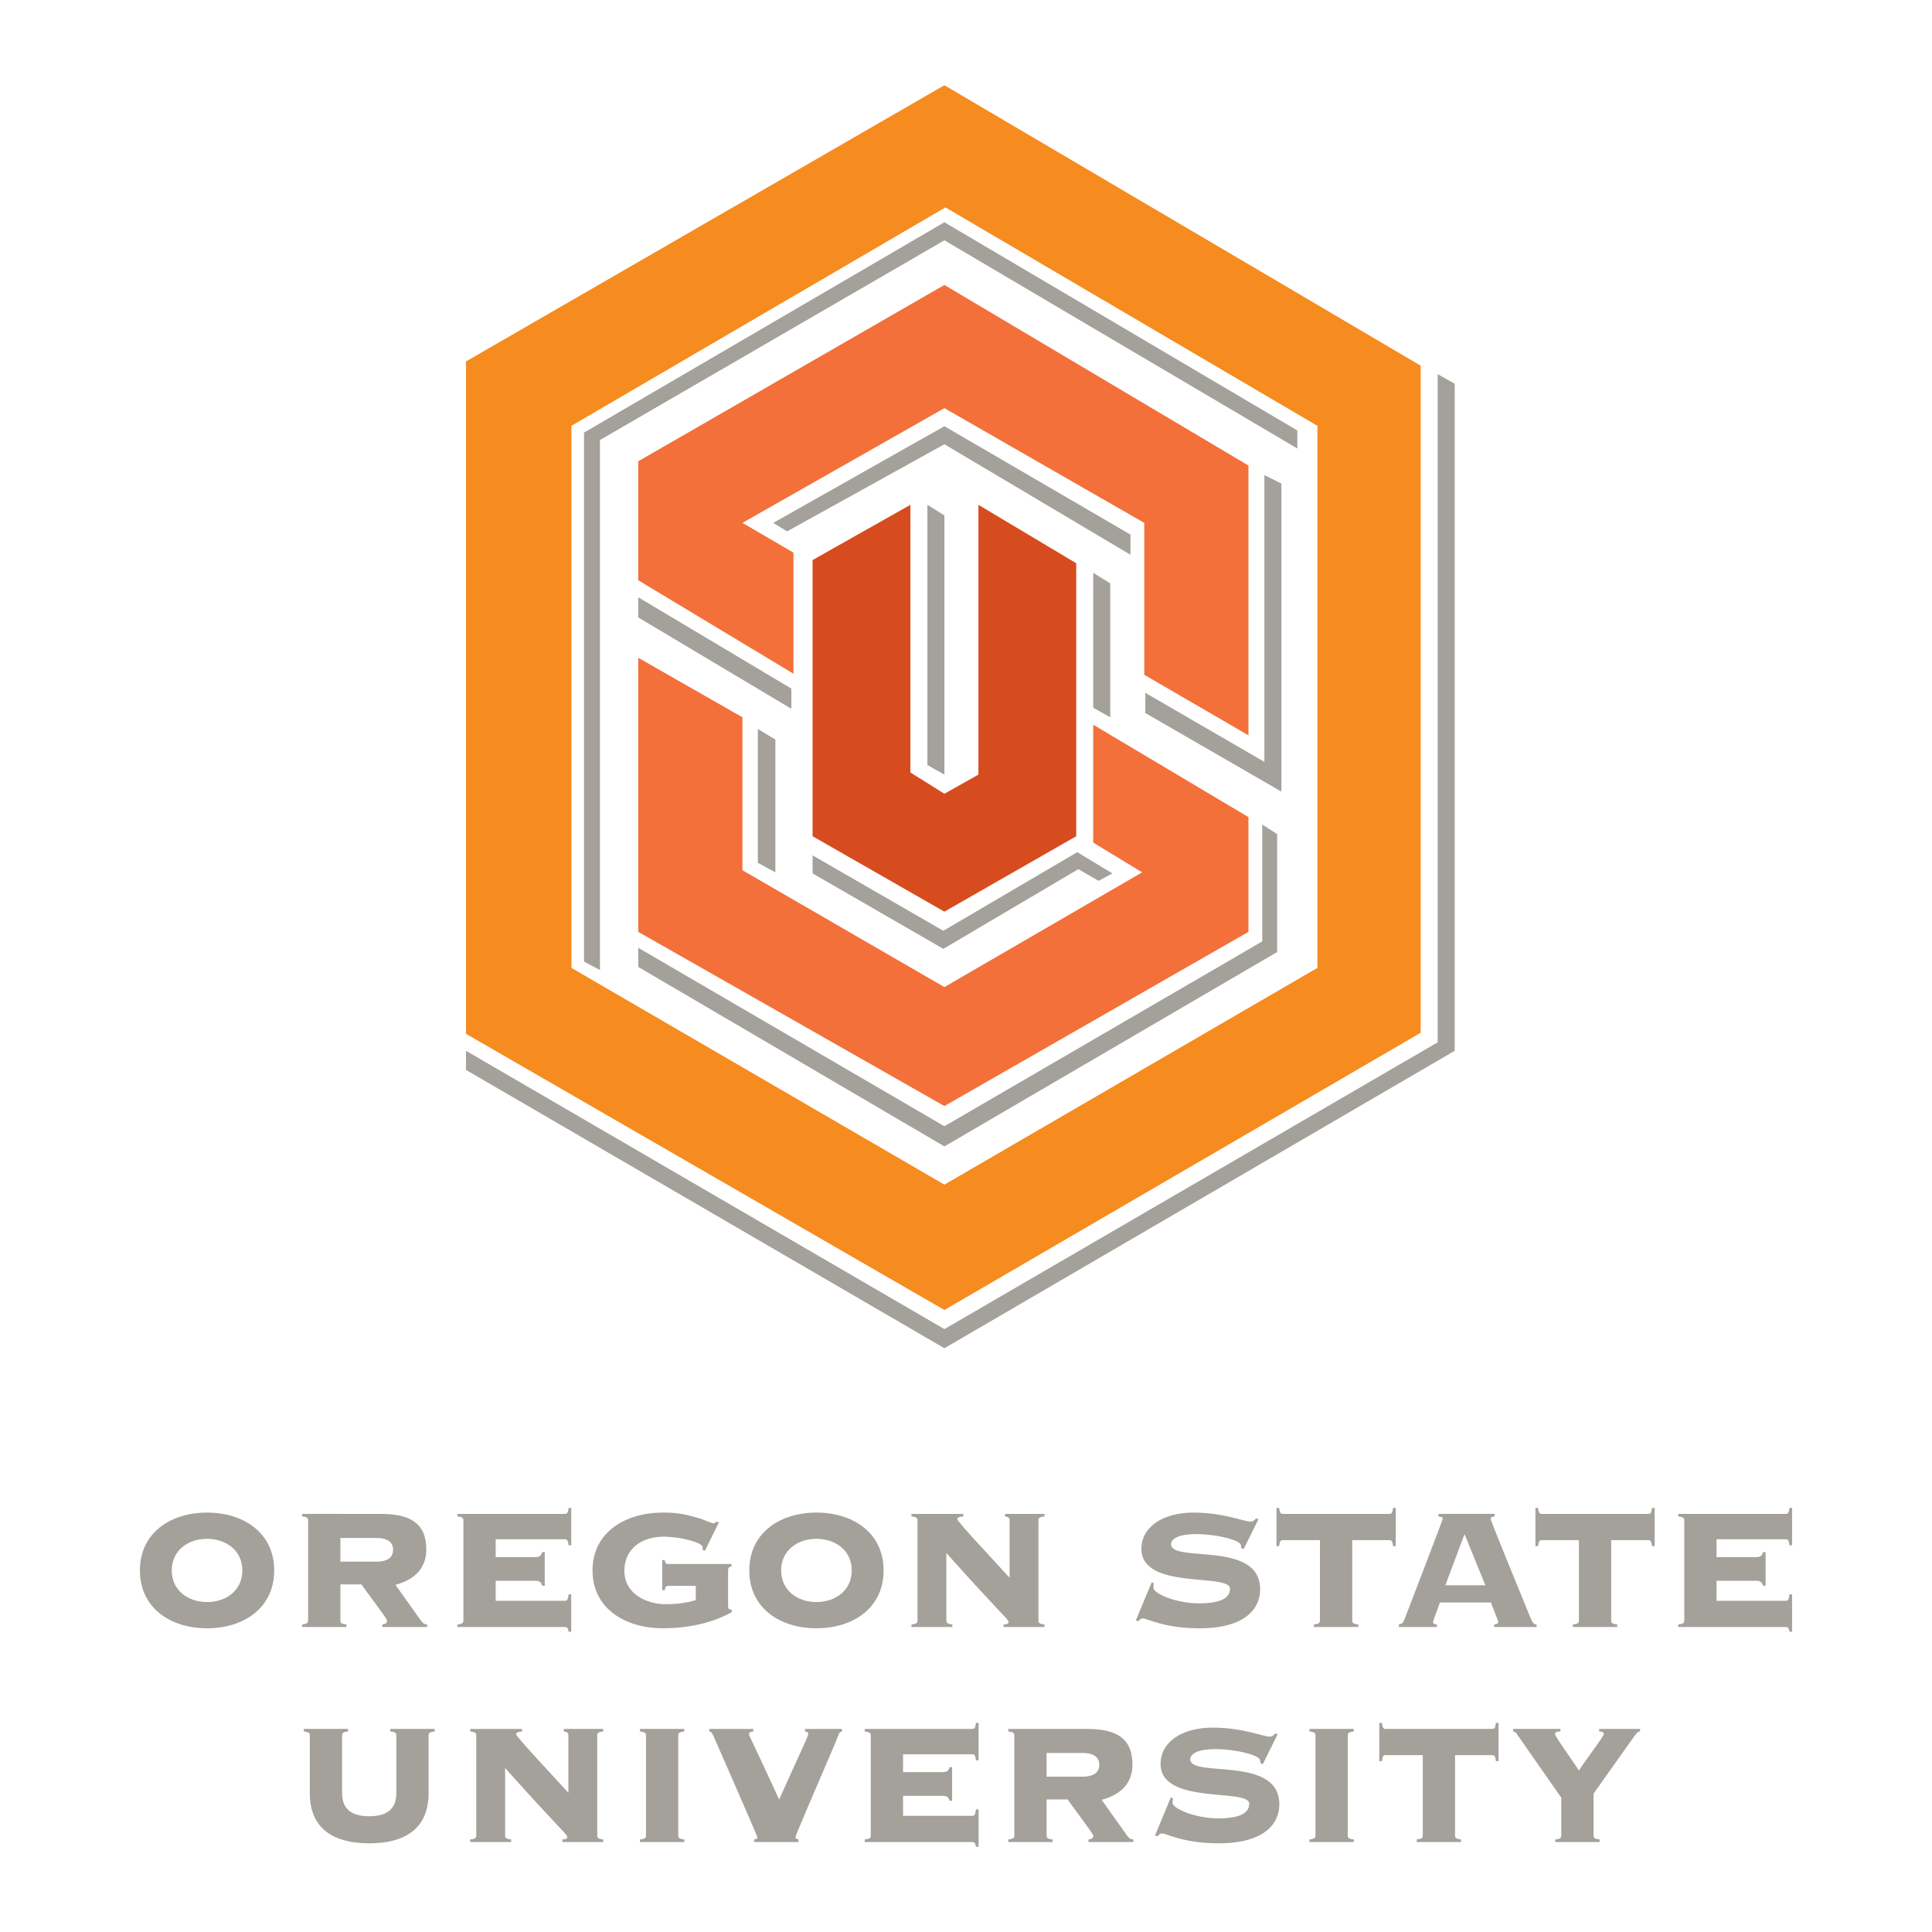
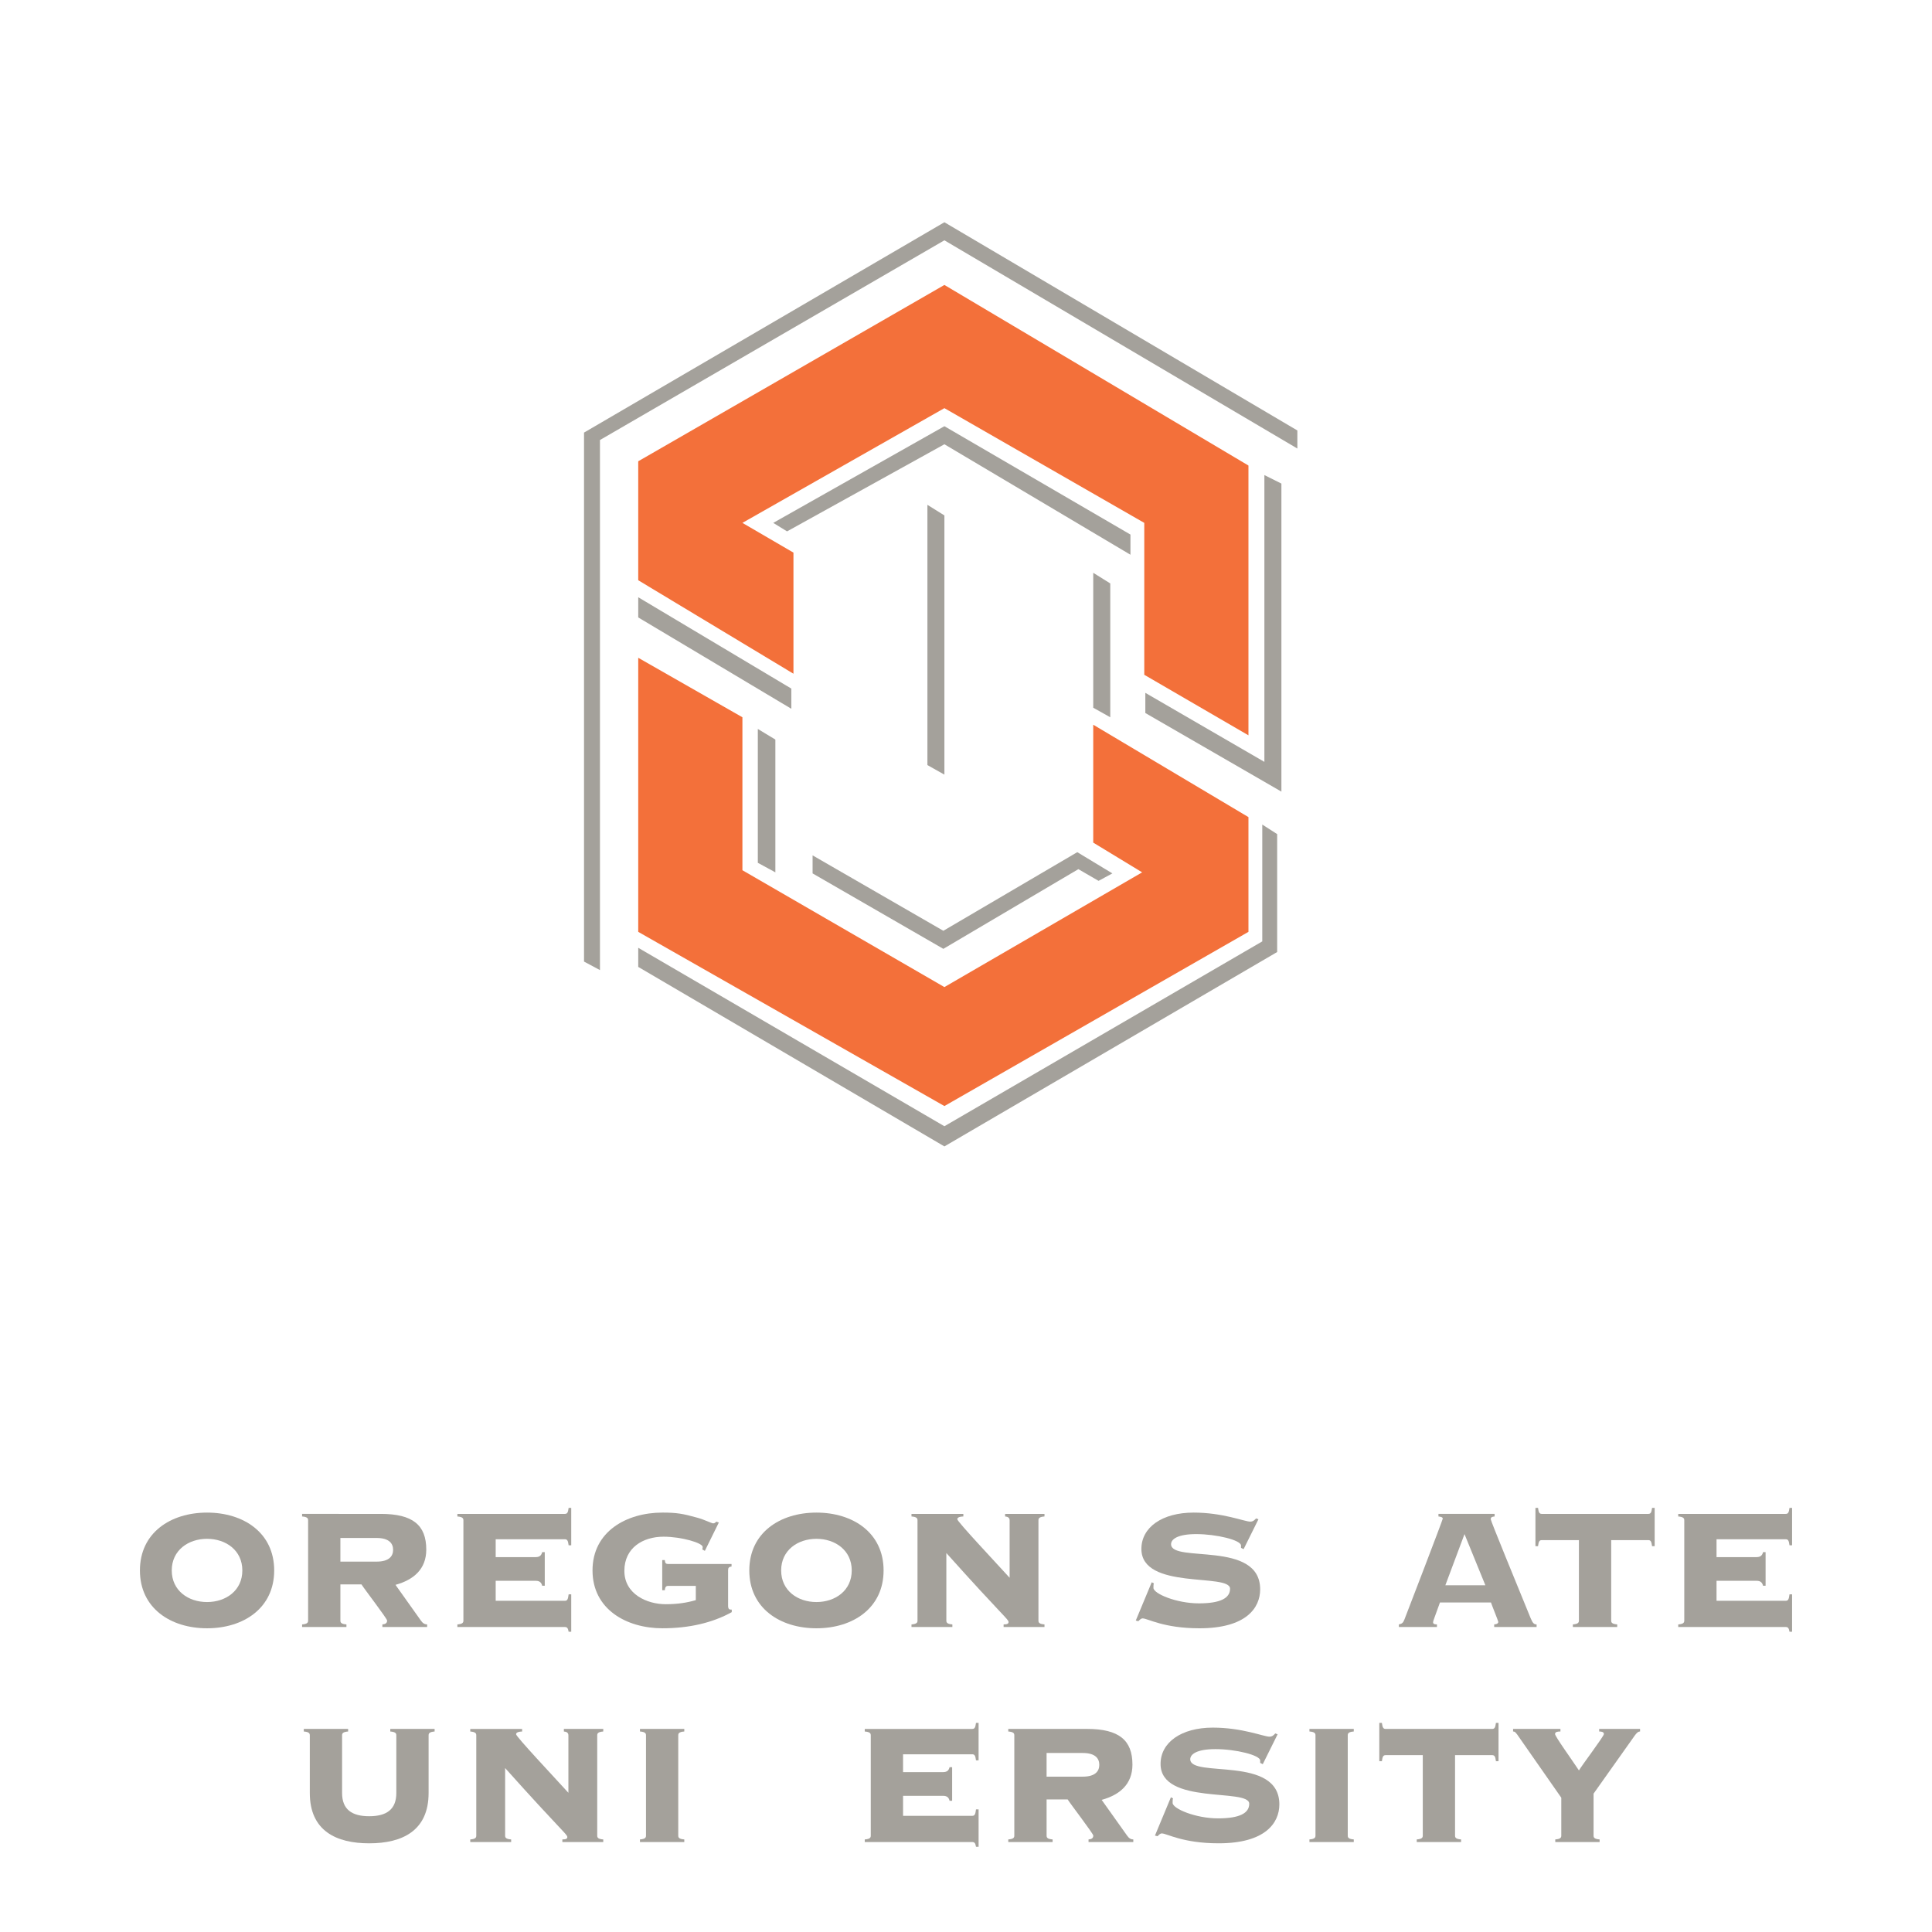
<svg xmlns="http://www.w3.org/2000/svg" version="1.0" id="Layer_1" x="0px" y="0px" width="192.756px" height="192.756px" viewBox="0 0 192.756 192.756" enable-background="new 0 0 192.756 192.756" xml:space="preserve">
  <g>
    <polygon fill-rule="evenodd" clip-rule="evenodd" fill="#FFFFFF" points="0,0 192.756,0 192.756,192.756 0,192.756 0,0  " />
    <path fill-rule="evenodd" clip-rule="evenodd" fill="#A4A19B" d="M39.541,178.888c0,1.651-0.988,2.317-2.705,2.317   c-1.717,0-2.706-0.666-2.706-2.317v-5.75c0-0.192,0.064-0.343,0.602-0.386v-0.257h-4.423v0.257   c0.538,0.043,0.601,0.193,0.601,0.386v5.75c0,3.776,2.64,5.02,5.926,5.02c3.286,0,5.926-1.243,5.926-5.02v-5.75   c0-0.192,0.065-0.343,0.6-0.386v-0.257h-4.423v0.257c0.538,0.043,0.602,0.193,0.602,0.386V178.888L39.541,178.888z" />
    <path fill-rule="evenodd" clip-rule="evenodd" fill="#A4A19B" d="M47.518,183.137c0,0.192-0.062,0.343-0.6,0.384v0.259h4.08v-0.259   c-0.538-0.041-0.602-0.191-0.602-0.384v-6.738c5.667,6.33,6.205,6.608,6.205,6.887c0,0.151-0.108,0.235-0.494,0.235v0.259h4.08   v-0.259c-0.537-0.041-0.602-0.191-0.602-0.384v-9.999c0-0.192,0.065-0.343,0.602-0.386v-0.257h-3.929v0.257   c0.279,0.021,0.451,0.129,0.451,0.386v5.729c-1.504-1.652-5.217-5.599-5.217-5.836c0-0.128,0.105-0.257,0.6-0.278v-0.257h-5.174   v0.257c0.538,0.043,0.6,0.193,0.6,0.386V183.137L47.518,183.137z" />
    <path fill-rule="evenodd" clip-rule="evenodd" fill="#A4A19B" d="M68.272,183.779v-0.259c-0.537-0.041-0.602-0.191-0.602-0.384   v-9.999c0-0.192,0.065-0.343,0.602-0.386v-0.257h-4.423v0.257c0.537,0.043,0.602,0.193,0.602,0.386v9.999   c0,0.192-0.064,0.343-0.602,0.384v0.259H68.272L68.272,183.779z" />
-     <path fill-rule="evenodd" clip-rule="evenodd" fill="#A4A19B" d="M79.665,183.779v-0.278c-0.192,0-0.3-0.086-0.3-0.194   c0-0.3,4.102-9.589,4.315-10.276c0.064-0.192,0.151-0.235,0.321-0.278v-0.257h-3.692v0.257c0.257,0.021,0.322,0.086,0.322,0.235   c0,0.258-0.343,0.88-2.897,6.544c-2.684-5.834-3.008-6.35-3.008-6.523c0-0.148,0.087-0.234,0.43-0.256v-0.257h-4.401v0.257   c0.216,0.021,0.302,0.129,0.494,0.6c0.473,1.115,4.317,9.785,4.317,9.978c0,0.086-0.064,0.15-0.324,0.191v0.259H79.665   L79.665,183.779z" />
    <path fill-rule="evenodd" clip-rule="evenodd" fill="#A4A19B" d="M94.994,176.313h-0.257c-0.064,0.278-0.216,0.493-0.645,0.493   h-3.994v-1.781h6.891c0.237,0,0.323,0.108,0.386,0.603h0.259v-3.735h-0.259c-0.063,0.494-0.149,0.603-0.386,0.603H86.277v0.257   c0.535,0.043,0.6,0.193,0.6,0.386v9.999c0,0.192-0.065,0.343-0.6,0.384v0.259H96.99c0.237,0,0.323,0.108,0.386,0.473h0.259v-3.733   h-0.259c-0.063,0.535-0.149,0.644-0.386,0.644h-6.891v-1.996h3.994c0.429,0,0.58,0.214,0.645,0.494h0.257V176.313L94.994,176.313z" />
    <path fill-rule="evenodd" clip-rule="evenodd" fill="#A4A19B" d="M104.418,179.531h2.104c0.278,0.451,2.555,3.411,2.555,3.605   c0,0.257-0.171,0.364-0.473,0.384v0.259h4.466v-0.259c-0.235,0-0.429-0.105-0.621-0.384l-2.535-3.562   c1.782-0.494,3.07-1.545,3.07-3.52c0-2.444-1.353-3.56-4.529-3.56h-7.859v0.257c0.537,0.043,0.602,0.193,0.602,0.386v9.999   c0,0.192-0.064,0.343-0.602,0.384v0.259h4.423v-0.259c-0.535-0.041-0.6-0.191-0.6-0.384V179.531L104.418,179.531z M104.418,174.896   h3.607c1.267,0,1.652,0.559,1.652,1.18c0,0.624-0.386,1.181-1.652,1.181h-3.607V174.896L104.418,174.896z" />
    <path fill-rule="evenodd" clip-rule="evenodd" fill="#A4A19B" d="M115.23,183.137l0.259,0.062c0.127-0.128,0.257-0.278,0.427-0.278   c0.494,0,2.084,0.986,5.67,0.986c4.658,0,6.055-2.037,6.055-3.883c0-4.934-8.89-2.596-8.89-4.505c0-0.494,0.646-1.009,2.512-1.009   c2.02,0,4.466,0.602,4.466,1.137v0.237l0.259,0.127l1.48-2.981l-0.235-0.085c-0.15,0.171-0.3,0.322-0.58,0.322   c-0.579,0-2.706-0.902-5.646-0.902c-3.156,0-5.217,1.48-5.217,3.625c0,4.143,8.846,2.382,8.846,3.971   c0,0.942-0.967,1.458-3.113,1.458c-2.233,0-4.531-0.964-4.531-1.545c0-0.191,0-0.343,0.044-0.451l-0.216-0.105L115.23,183.137   L115.23,183.137z" />
    <path fill-rule="evenodd" clip-rule="evenodd" fill="#A4A19B" d="M135.066,183.779v-0.259c-0.535-0.041-0.6-0.191-0.6-0.384v-9.999   c0-0.192,0.064-0.343,0.6-0.386v-0.257h-4.423v0.257c0.537,0.043,0.603,0.193,0.603,0.386v9.999c0,0.192-0.065,0.343-0.603,0.384   v0.259H135.066L135.066,183.779z" />
    <path fill-rule="evenodd" clip-rule="evenodd" fill="#A4A19B" d="M145.773,183.779v-0.259c-0.537-0.041-0.603-0.191-0.603-0.384   v-8.024h3.694c0.237,0,0.323,0.107,0.386,0.6h0.259v-3.819h-0.259c-0.062,0.494-0.148,0.603-0.386,0.603h-10.606   c-0.236,0-0.322-0.108-0.387-0.603h-0.257v3.819h0.257c0.064-0.492,0.15-0.6,0.387-0.6h3.693v8.024   c0,0.192-0.065,0.343-0.602,0.384v0.259H145.773L145.773,183.779z" />
    <path fill-rule="evenodd" clip-rule="evenodd" fill="#A4A19B" d="M159.55,172.752c0.191,0,0.472,0.021,0.472,0.256   c0,0.216-2.255,3.198-2.491,3.628c-0.708-1.073-2.383-3.391-2.383-3.628c0-0.234,0.279-0.256,0.538-0.256v-0.257h-4.725v0.257   c0.193,0,0.259,0.064,0.708,0.729l4.101,5.877v3.778c0,0.192-0.064,0.343-0.6,0.384v0.259h4.423v-0.259   c-0.537-0.041-0.603-0.191-0.603-0.384v-4.184l4.123-5.815c0.149-0.192,0.3-0.386,0.517-0.386v-0.257h-4.08V172.752L159.55,172.752   z" />
    <path fill-rule="evenodd" clip-rule="evenodd" fill="#A4A19B" d="M20.657,153.528c1.868,0,3.521,1.14,3.521,3.155   c0,2.018-1.653,3.154-3.521,3.154c-1.867,0-3.521-1.137-3.521-3.154C17.136,154.668,18.791,153.528,20.657,153.528L20.657,153.528z    M20.657,150.912c-3.648,0-6.697,2.017-6.697,5.771c0,3.754,3.049,5.771,6.697,5.771c3.651,0,6.699-2.018,6.699-5.771   C27.356,152.929,24.308,150.912,20.657,150.912L20.657,150.912z" />
    <path fill-rule="evenodd" clip-rule="evenodd" fill="#A4A19B" d="M33.961,158.077h2.104c0.28,0.451,2.557,3.411,2.557,3.605   c0,0.257-0.173,0.365-0.473,0.386v0.257h4.466v-0.257c-0.237,0-0.431-0.107-0.624-0.386l-2.533-3.562   c1.782-0.492,3.071-1.545,3.071-3.517c0-2.447-1.353-3.562-4.531-3.562H30.14v0.257c0.535,0.043,0.6,0.194,0.6,0.386v9.999   c0,0.192-0.065,0.343-0.6,0.386v0.257h4.423v-0.257c-0.537-0.043-0.602-0.193-0.602-0.386V158.077L33.961,158.077z M33.961,153.444   h3.607c1.266,0,1.653,0.557,1.653,1.18c0,0.622-0.387,1.179-1.653,1.179h-3.607V153.444L33.961,153.444z" />
    <path fill-rule="evenodd" clip-rule="evenodd" fill="#A4A19B" d="M54.351,154.86h-0.259c-0.065,0.278-0.214,0.494-0.644,0.494   h-3.993v-1.782h6.891c0.237,0,0.324,0.107,0.387,0.602h0.259v-3.733h-0.259c-0.062,0.493-0.149,0.601-0.387,0.601H45.632v0.257   c0.538,0.043,0.602,0.194,0.602,0.386v9.999c0,0.192-0.064,0.343-0.602,0.386v0.257h10.714c0.237,0,0.324,0.107,0.387,0.473h0.259   v-3.732h-0.259c-0.062,0.535-0.149,0.643-0.387,0.643h-6.891v-1.995h3.993c0.43,0,0.579,0.216,0.644,0.494h0.259V154.86   L54.351,154.86z" />
    <path fill-rule="evenodd" clip-rule="evenodd" fill="#A4A19B" d="M69.421,159.644c-0.88,0.259-1.825,0.408-3.005,0.408   c-1.869,0-4.123-1.008-4.123-3.325s1.868-3.411,3.907-3.411c1.782,0,3.907,0.621,3.907,1.029c0,0.107-0.021,0.193-0.043,0.237   l0.259,0.148l1.396-2.831l-0.259-0.086c-0.063,0.086-0.171,0.173-0.3,0.173c-0.172,0-0.859-0.365-1.568-0.559   c-1.458-0.408-2.082-0.516-3.5-0.516c-3.584,0-6.977,1.888-6.977,5.771s3.393,5.771,6.977,5.771c2.641,0,4.982-0.537,6.915-1.609   v-0.257h-0.108c-0.213,0-0.257-0.173-0.257-0.365v-3.562c0-0.236,0.084-0.344,0.344-0.365v-0.257H66.65   c-0.235,0-0.3-0.108-0.321-0.387H66.07v3.004h0.259c0.021-0.257,0.086-0.43,0.321-0.43h2.771V159.644L69.421,159.644z" />
    <path fill-rule="evenodd" clip-rule="evenodd" fill="#A4A19B" d="M81.457,153.528c1.868,0,3.521,1.14,3.521,3.155   c0,2.018-1.653,3.154-3.521,3.154c-1.867,0-3.521-1.137-3.521-3.154C77.935,154.668,79.59,153.528,81.457,153.528L81.457,153.528z    M81.457,150.912c-3.648,0-6.699,2.017-6.699,5.771c0,3.754,3.051,5.771,6.699,5.771c3.65,0,6.699-2.018,6.699-5.771   C88.156,152.929,85.107,150.912,81.457,150.912L81.457,150.912z" />
    <path fill-rule="evenodd" clip-rule="evenodd" fill="#A4A19B" d="M91.54,161.683c0,0.192-0.062,0.343-0.6,0.386v0.257h4.078v-0.257   c-0.536-0.043-0.601-0.193-0.601-0.386v-6.736c5.668,6.329,6.206,6.607,6.206,6.885c0,0.151-0.108,0.237-0.494,0.237v0.257h4.079   v-0.257c-0.537-0.043-0.602-0.193-0.602-0.386v-9.999c0-0.191,0.064-0.343,0.602-0.386v-0.257h-3.929v0.257   c0.278,0.021,0.451,0.13,0.451,0.386v5.729c-1.504-1.651-5.219-5.6-5.219-5.835c0-0.13,0.108-0.259,0.602-0.28v-0.257h-5.174v0.257   c0.538,0.043,0.6,0.194,0.6,0.386V161.683L91.54,161.683z" />
    <path fill-rule="evenodd" clip-rule="evenodd" fill="#A4A19B" d="M113.316,161.683l0.257,0.064c0.13-0.129,0.259-0.28,0.43-0.28   c0.494,0,2.084,0.988,5.668,0.988c4.66,0,6.056-2.039,6.056-3.884c0-4.935-8.889-2.596-8.889-4.505   c0-0.494,0.643-1.008,2.511-1.008c2.021,0,4.467,0.6,4.467,1.137v0.235l0.259,0.13l1.48-2.982l-0.236-0.086   c-0.15,0.17-0.302,0.321-0.58,0.321c-0.58,0-2.705-0.901-5.646-0.901c-3.156,0-5.216,1.479-5.216,3.626   c0,4.141,8.846,2.381,8.846,3.968c0,0.945-0.967,1.462-3.113,1.462c-2.233,0-4.531-0.968-4.531-1.546c0-0.194,0-0.345,0.044-0.451   l-0.216-0.107L113.316,161.683L113.316,161.683z" />
-     <path fill-rule="evenodd" clip-rule="evenodd" fill="#A4A19B" d="M135.516,162.325v-0.257c-0.537-0.043-0.603-0.193-0.603-0.386   v-8.024h3.694c0.235,0,0.321,0.107,0.386,0.602h0.258v-3.819h-0.258c-0.064,0.493-0.15,0.601-0.386,0.601h-10.606   c-0.237,0-0.321-0.107-0.387-0.601h-0.258v3.819h0.258c0.065-0.494,0.149-0.602,0.387-0.602h3.691v8.024   c0,0.192-0.062,0.343-0.6,0.386v0.257H135.516L135.516,162.325z" />
    <path fill-rule="evenodd" clip-rule="evenodd" fill="#A4A19B" d="M146.114,153.059l2.082,5.104h-3.993L146.114,153.059   L146.114,153.059z M148.755,159.881c0.086,0.278,0.729,1.845,0.729,1.93c0,0.129-0.107,0.237-0.408,0.258v0.257h4.231v-0.257   c-0.259,0-0.389-0.129-0.603-0.643c-1.331-3.263-3.972-9.677-3.972-9.848c0-0.216,0.149-0.259,0.386-0.28v-0.257h-5.603v0.257   c0.192,0.021,0.43,0.064,0.43,0.216c0,0.129-3.629,9.566-3.824,10.061c-0.127,0.344-0.257,0.43-0.556,0.494v0.257h3.799v-0.257   c-0.3,0-0.387-0.086-0.387-0.215c0-0.128,0.13-0.406,0.687-1.973H148.755L148.755,159.881z" />
    <path fill-rule="evenodd" clip-rule="evenodd" fill="#A4A19B" d="M161.35,162.325v-0.257c-0.537-0.043-0.601-0.193-0.601-0.386   v-8.024h3.691c0.237,0,0.324,0.107,0.387,0.602h0.259v-3.819h-0.259c-0.062,0.493-0.149,0.601-0.387,0.601h-10.605   c-0.236,0-0.322-0.107-0.387-0.601h-0.257v3.819h0.257c0.064-0.494,0.15-0.602,0.387-0.602h3.693v8.024   c0,0.192-0.064,0.343-0.603,0.386v0.257H161.35L161.35,162.325z" />
    <path fill-rule="evenodd" clip-rule="evenodd" fill="#A4A19B" d="M176.154,154.86h-0.256c-0.065,0.278-0.216,0.494-0.646,0.494   h-3.993v-1.782h6.893c0.236,0,0.322,0.107,0.387,0.602h0.257v-3.733h-0.257c-0.064,0.493-0.15,0.601-0.387,0.601h-10.714v0.257   c0.537,0.043,0.602,0.194,0.602,0.386v9.999c0,0.192-0.064,0.343-0.602,0.386v0.257h10.714c0.236,0,0.322,0.107,0.387,0.473h0.257   v-3.732h-0.257c-0.064,0.535-0.15,0.643-0.387,0.643h-6.893v-1.995h3.993c0.43,0,0.58,0.216,0.646,0.494h0.256V154.86   L176.154,154.86z" />
-     <path fill-rule="evenodd" clip-rule="evenodd" fill="#F68B1F" d="M57.009,42.483v54.084l37.214,21.625l37.214-21.625V42.483   L94.329,20.692L57.009,42.483L57.009,42.483z M46.495,36.059L94.223,8.504l47.517,27.979v66.556l-47.517,27.66l-47.729-27.555   V36.059L46.495,36.059z" />
    <polygon fill-rule="evenodd" clip-rule="evenodd" fill="#F3703A" points="63.677,65.627 63.677,92.971 94.223,110.351    124.558,92.971 124.558,81.523 109.072,72.305 109.072,84.068 113.952,87.034 94.223,98.481 74.071,86.823 74.071,71.562    63.677,65.627  " />
-     <polygon fill-rule="evenodd" clip-rule="evenodd" fill="#D64C1E" points="81.072,55.877 81.072,83.431 94.223,90.957    107.376,83.431 107.376,56.195 97.617,50.367 97.617,77.285 94.223,79.192 90.83,77.073 90.83,50.367 81.072,55.877  " />
    <polygon fill-rule="evenodd" clip-rule="evenodd" fill="#A4A19B" points="92.528,50.367 92.528,76.332 94.223,77.285    94.223,51.425 92.528,50.367  " />
    <polygon fill-rule="evenodd" clip-rule="evenodd" fill="#A4A19B" points="109.072,57.148 109.072,70.609 110.771,71.562    110.771,58.209 109.072,57.148  " />
-     <polygon fill-rule="evenodd" clip-rule="evenodd" fill="#A4A19B" points="143.438,37.331 143.438,103.992 94.223,132.606    46.495,104.84 46.495,106.747 94.223,134.514 145.136,104.84 145.136,38.284 143.438,37.331  " />
    <polygon fill-rule="evenodd" clip-rule="evenodd" fill="#A4A19B" points="129.438,42.948 94.223,22.174 58.268,43.16    58.268,95.937 59.858,96.786 59.858,43.901 94.223,23.976 129.438,44.75 129.438,42.948  " />
    <polygon fill-rule="evenodd" clip-rule="evenodd" fill="#A4A19B" points="126.148,47.398 126.148,76.012 114.27,69.125    114.27,71.138 127.846,78.98 127.846,48.246 126.148,47.398  " />
    <polygon fill-rule="evenodd" clip-rule="evenodd" fill="#A4A19B" points="77.147,52.168 94.223,42.523 112.785,53.333    112.785,55.346 94.223,44.324 78.525,53.016 77.147,52.168  " />
    <polygon fill-rule="evenodd" clip-rule="evenodd" fill="#A4A19B" points="63.677,59.587 78.951,68.701 78.951,70.715    63.677,61.601 63.677,59.587  " />
    <polygon fill-rule="evenodd" clip-rule="evenodd" fill="#A4A19B" points="81.072,85.34 94.118,92.865 107.481,85.021    110.982,87.14 109.604,87.883 107.588,86.716 94.118,94.667 81.072,87.14 81.072,85.34  " />
    <polygon fill-rule="evenodd" clip-rule="evenodd" fill="#A4A19B" points="63.677,94.561 94.223,112.364 125.937,93.923    125.937,82.266 127.423,83.219 127.423,94.984 94.223,114.378 63.677,96.468 63.677,94.561  " />
    <polygon fill-rule="evenodd" clip-rule="evenodd" fill="#F3703A" points="79.163,67.217 79.163,55.135 74.071,52.168    94.223,40.721 114.164,52.168 114.164,67.323 124.558,73.363 124.558,46.446 94.223,28.429 63.677,46.021 63.677,57.891    79.163,67.217  " />
    <polygon fill-rule="evenodd" clip-rule="evenodd" fill="#A4A19B" points="75.608,72.728 75.608,86.082 77.359,87.034    77.359,73.787 75.608,72.728  " />
  </g>
</svg>